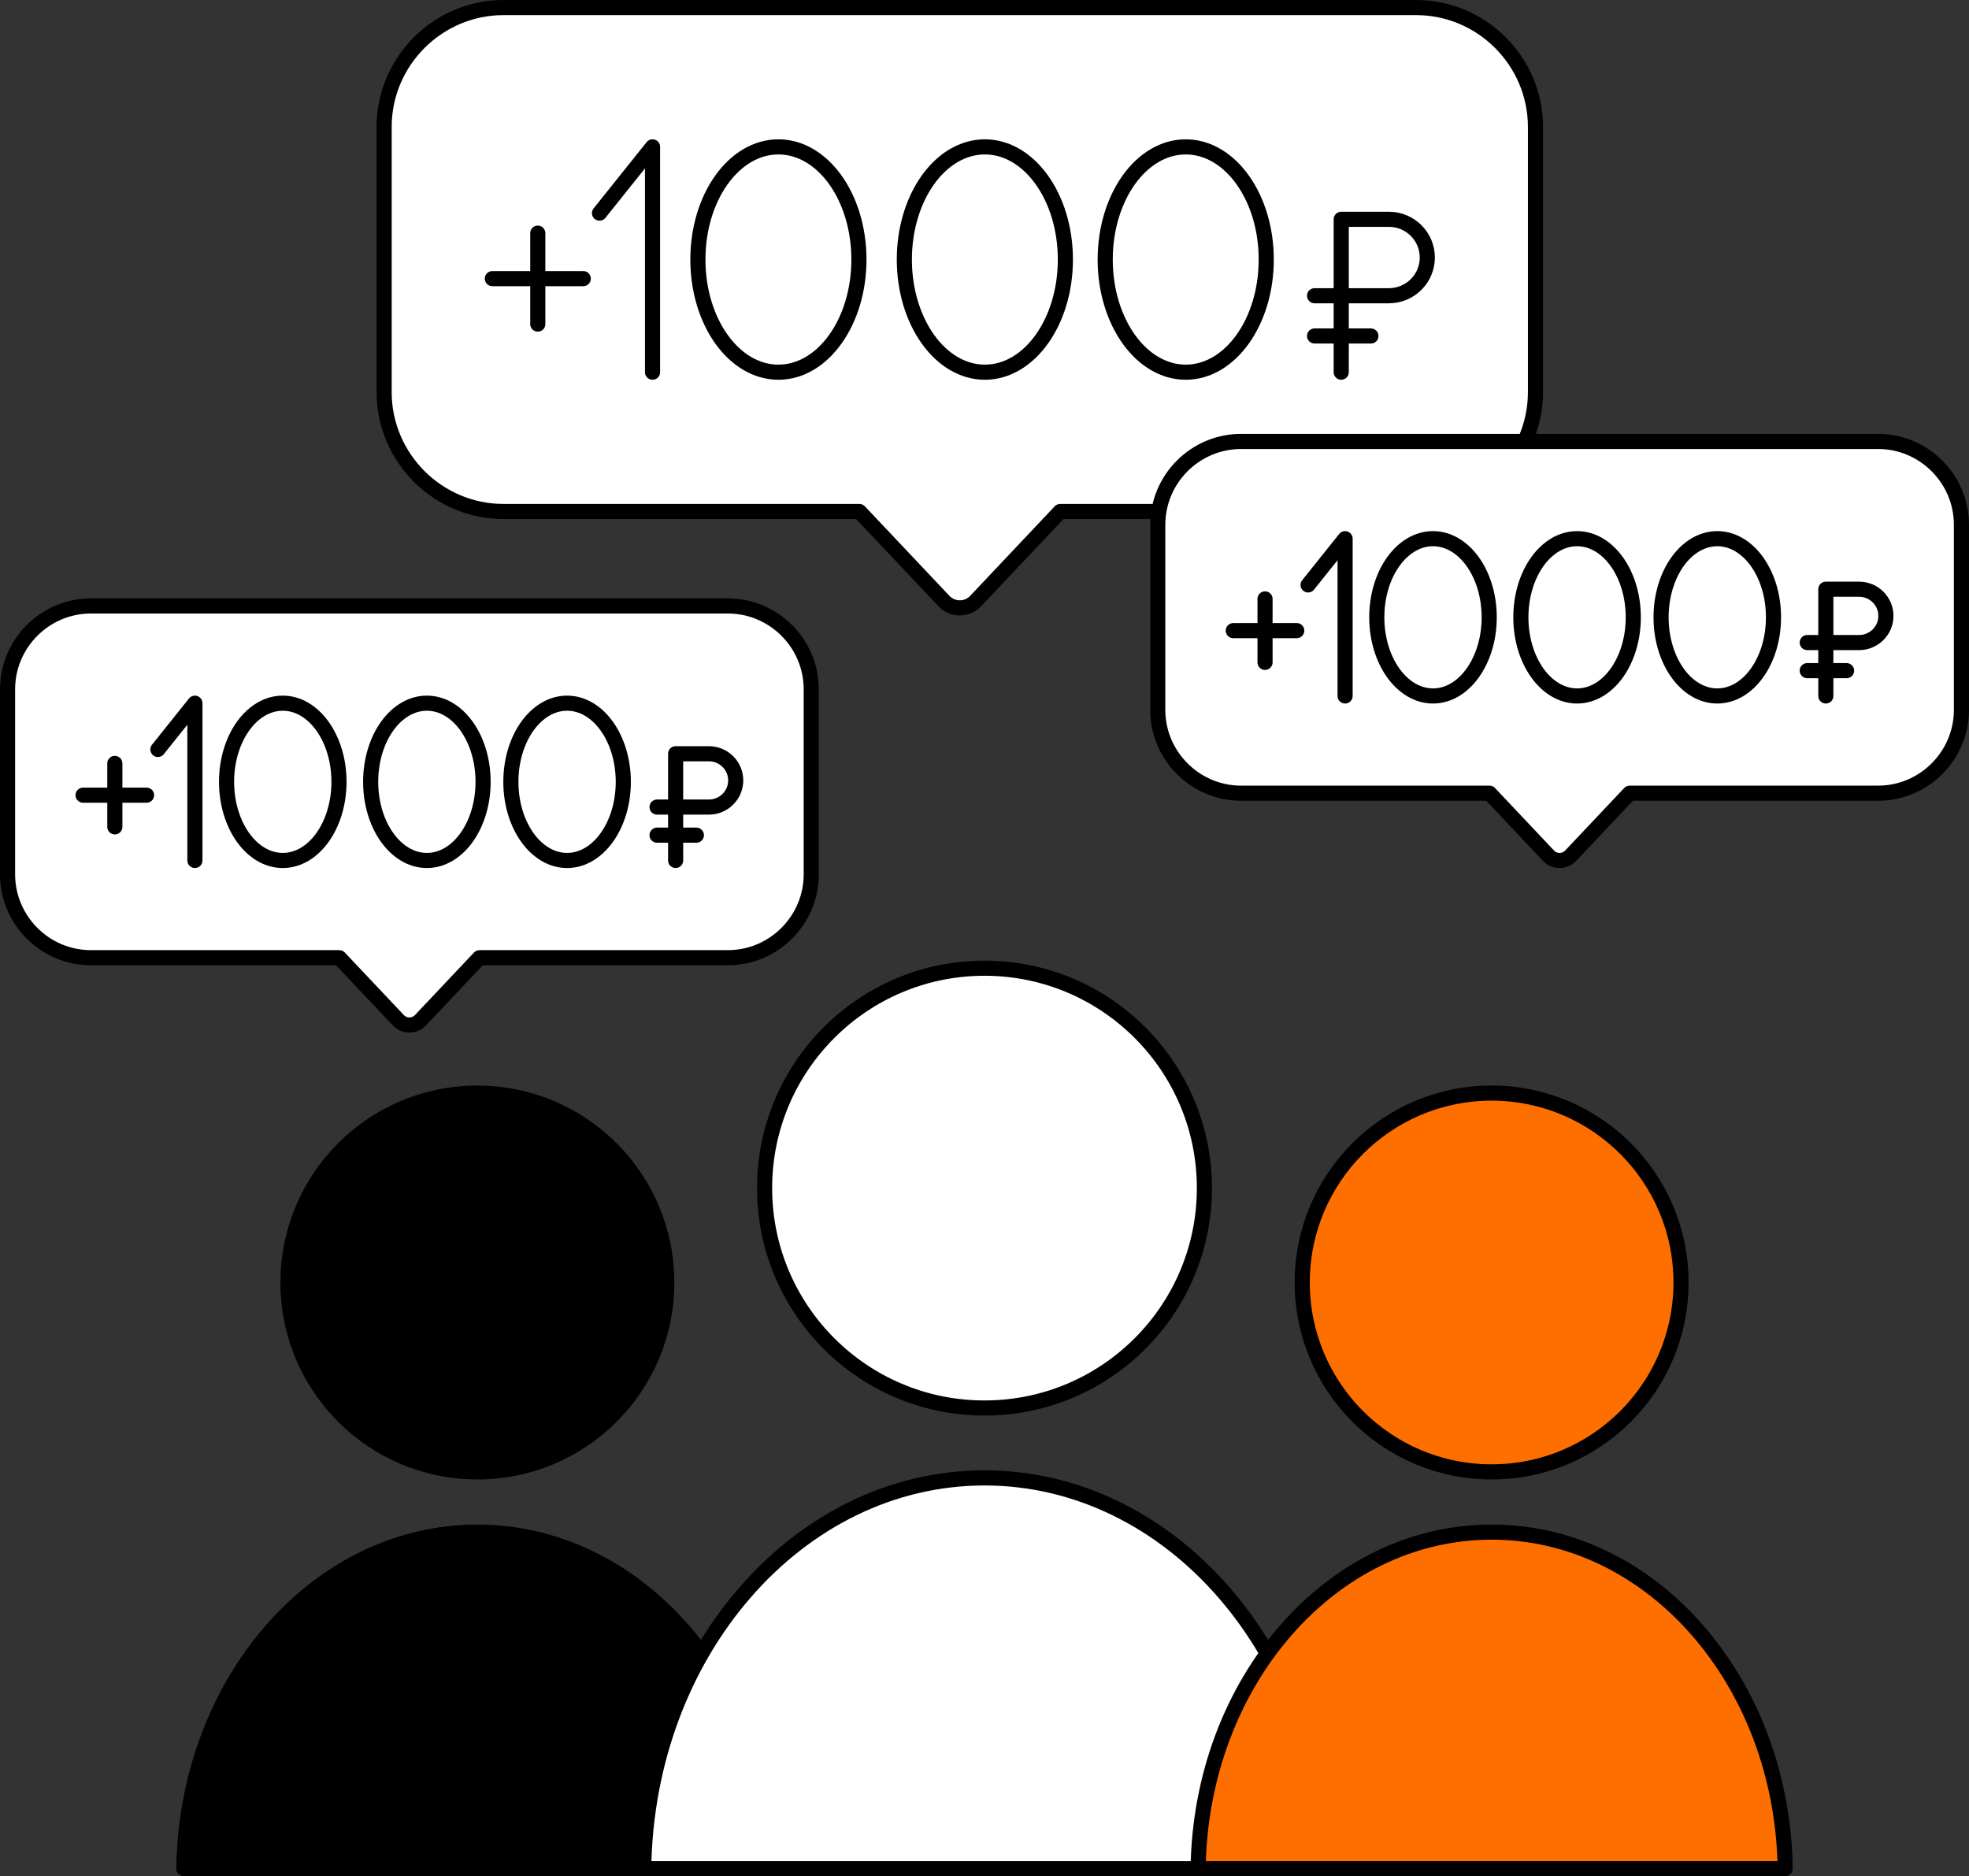
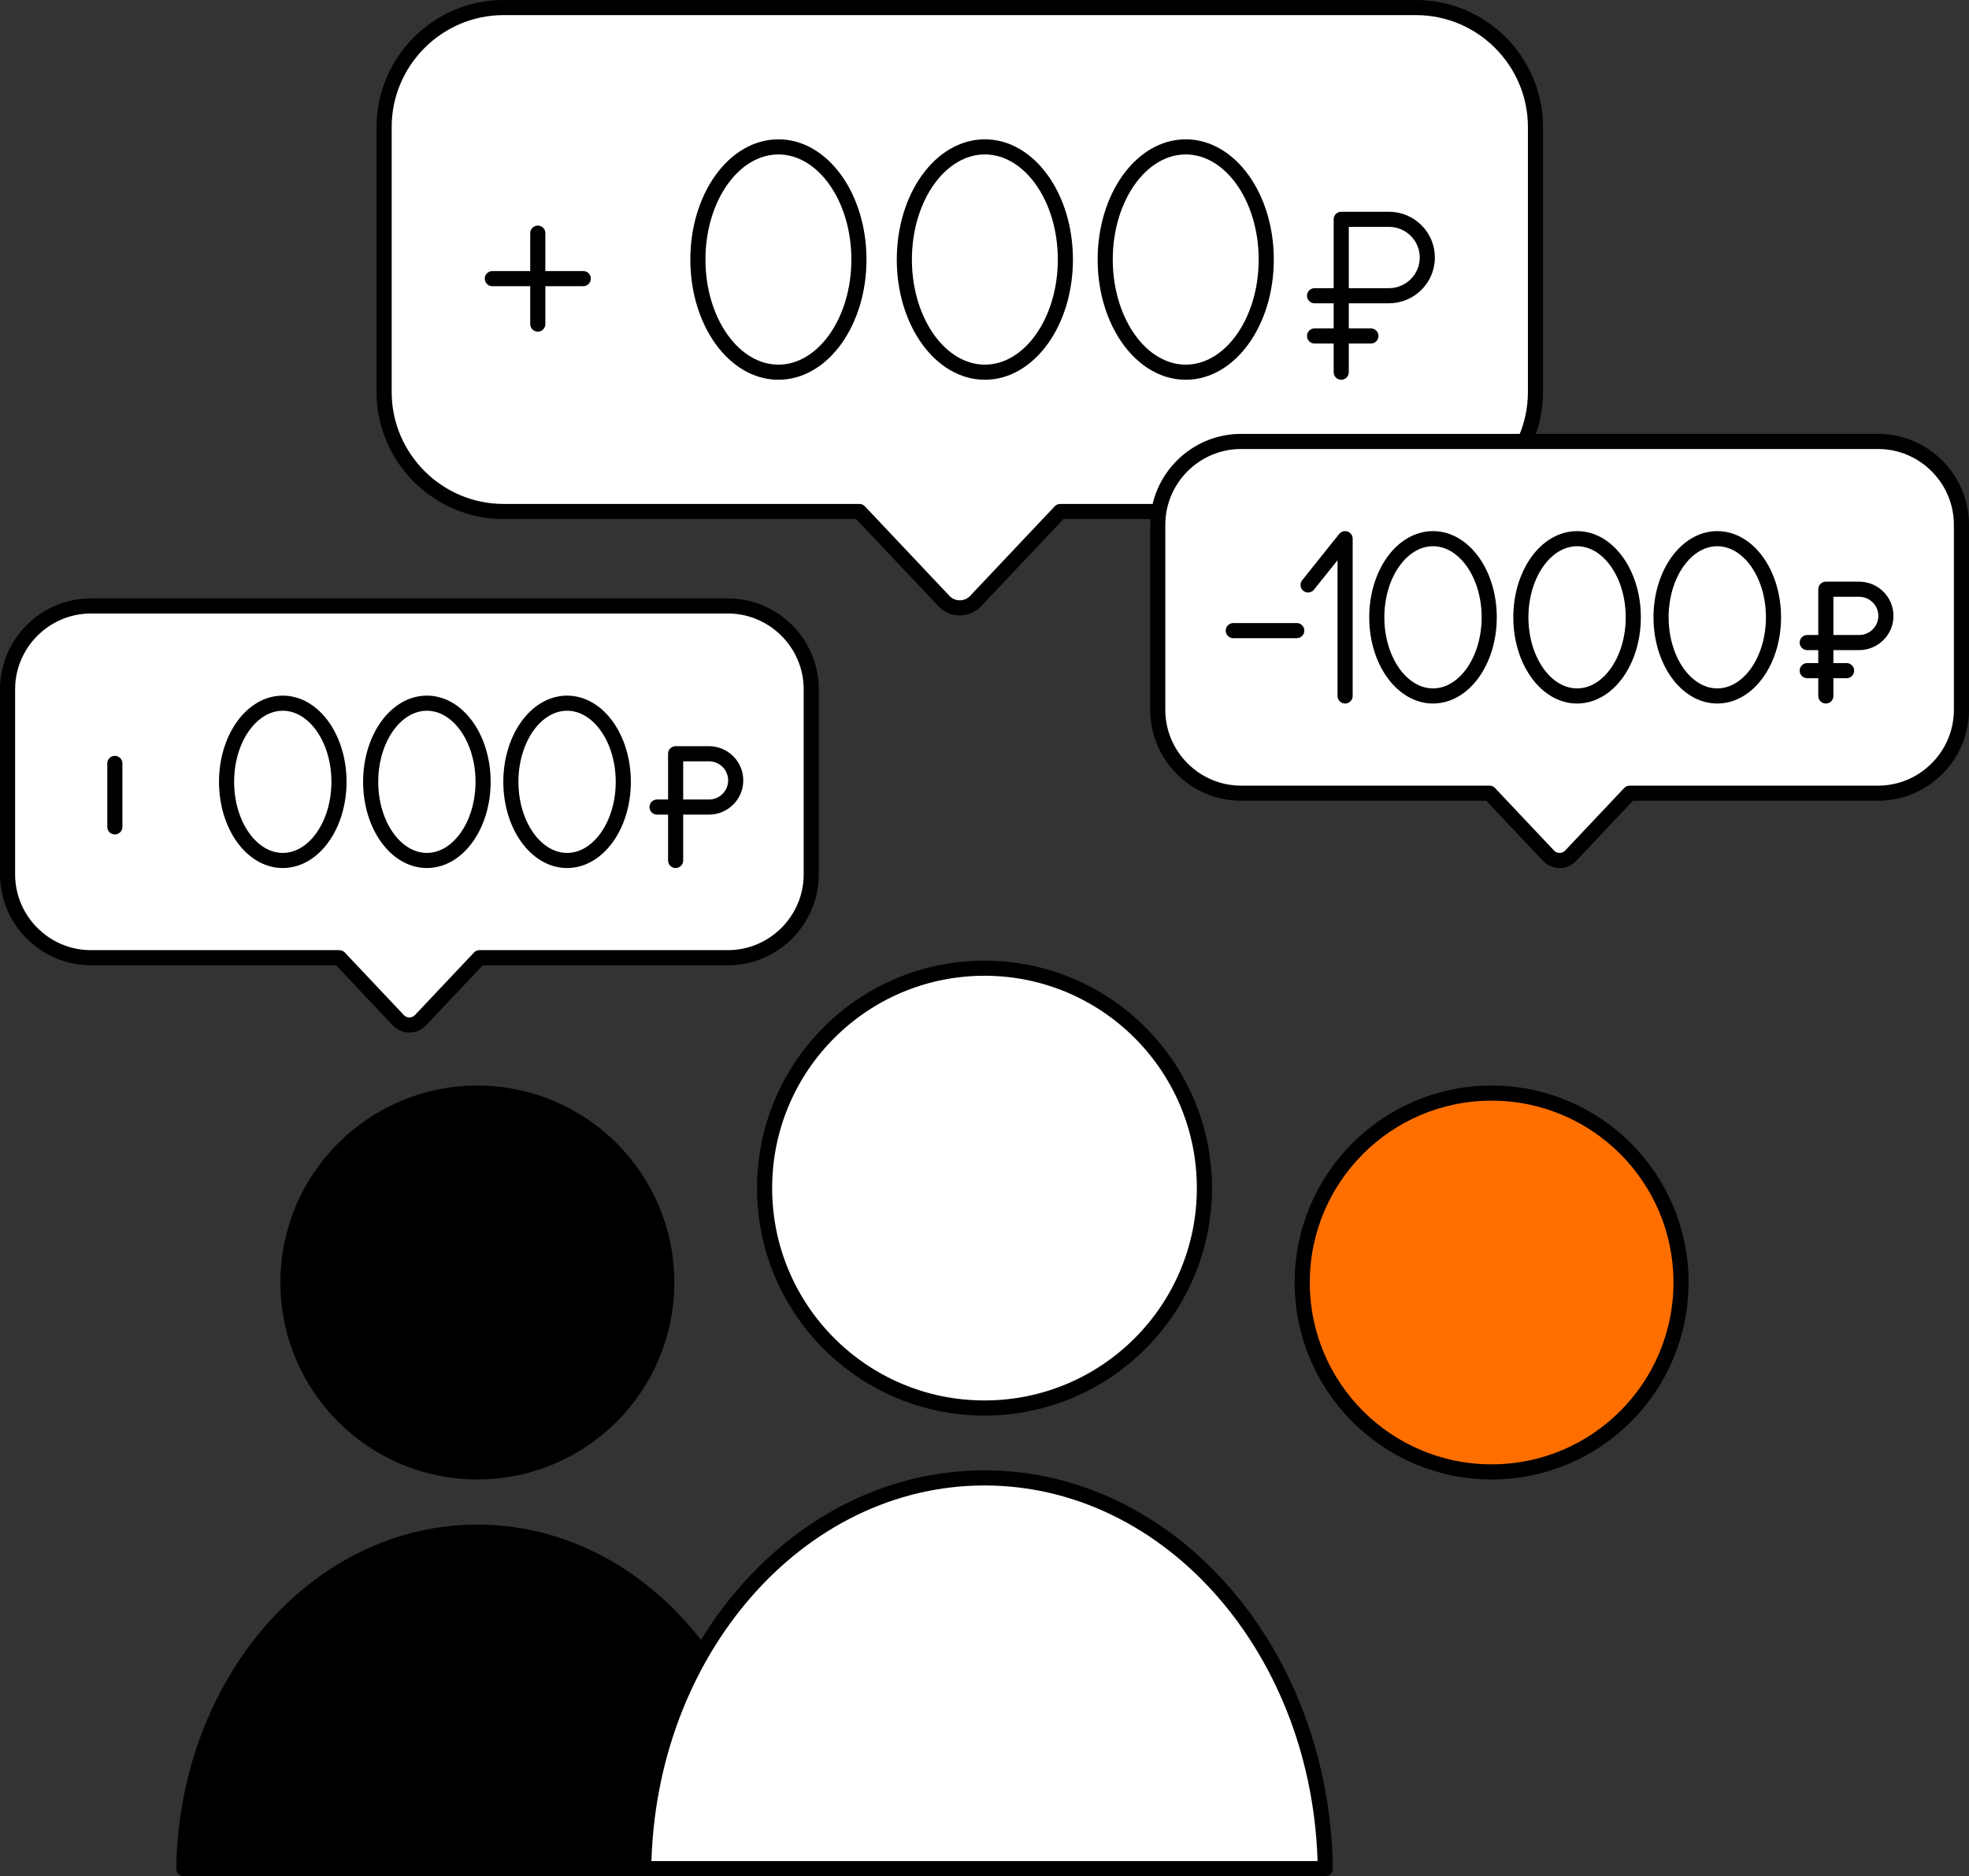
<svg xmlns="http://www.w3.org/2000/svg" id="Layer_7" viewBox="0 0 651.2 620.53">
  <rect x="0" y="0" width="651.2" height="620.53" fill="#333333" stroke="none" />
  <defs>
    <style>.cls-1{fill:#fff;}.cls-1,.cls-2,.cls-3{stroke:#000;stroke-linecap:round;stroke-linejoin:round;stroke-width:5px;}.cls-2{fill:#fe6f00;}</style>
  </defs>
  <g>
    <g>
      <circle class="cls-3" cx="157.88" cy="424.17" r="62.64" />
      <path class="cls-3" d="M254.95,618.03H60.8c.86-61.65,43.99-111.3,97.08-111.3s96.21,49.65,97.08,111.3Z" />
    </g>
    <g>
      <circle class="cls-1" cx="325.6" cy="392.95" r="72.73" />
      <path class="cls-1" d="M438.31,618.03H212.89c1-71.58,51.08-129.23,112.71-129.23s111.71,57.65,112.71,129.23Z" />
    </g>
    <g>
      <circle class="cls-2" cx="493.32" cy="424.17" r="62.64" />
-       <path class="cls-2" d="M590.4,618.03h-194.15c.86-61.65,43.99-111.3,97.08-111.3s96.21,49.65,97.08,111.3Z" />
    </g>
  </g>
  <g>
    <path class="cls-1" d="M468.36,2.5H166.52c-21.72,0-39.48,17.77-39.48,39.48v87.71c0,21.72,17.77,39.48,39.48,39.48h117.7l27.97,29.62c2.85,3.01,7.64,3.01,10.48,0l27.97-29.62h117.7c21.72,0,39.48-17.77,39.48-39.48V41.98c0-21.72-17.77-39.48-39.48-39.48Z" />
    <g>
      <path class="cls-1" d="M392.15,123.1c14.71,0,26.63-16.68,26.63-37.26s-11.92-37.26-26.63-37.26-26.63,16.68-26.63,37.26,11.92,37.26,26.63,37.26Z" />
      <path class="cls-1" d="M325.72,123.1c14.71,0,26.63-16.68,26.63-37.26s-11.92-37.26-26.63-37.26-26.63,16.68-26.63,37.26,11.92,37.26,26.63,37.26Z" />
      <path class="cls-1" d="M257.44,123.1c14.71,0,26.63-16.68,26.63-37.26s-11.92-37.26-26.63-37.26-26.63,16.68-26.63,37.26,11.92,37.26,26.63,37.26Z" />
      <path class="cls-1" d="M443.58,123.1v-50.57h15.76c7.02,0,12.71,5.66,12.71,12.64s-5.69,12.64-12.71,12.64h-24.58m0,13.31h18.64" />
-       <polyline class="cls-1" points="215.81 123.1 215.81 48.57 198.27 70.49" />
      <g>
        <line class="cls-1" x1="177.86" y1="77.11" x2="177.86" y2="107.19" />
        <line class="cls-1" x1="192.9" y1="92.15" x2="162.83" y2="92.15" />
      </g>
    </g>
    <path class="cls-1" d="M240.74,200.41H30.06c-15.16,0-27.56,12.4-27.56,27.56v61.22c0,15.16,12.4,27.56,27.56,27.56H112.22l19.52,20.68c1.99,2.1,5.33,2.1,7.32,0l19.52-20.68h82.16c15.16,0,27.56-12.4,27.56-27.56v-61.22c0-15.16-12.4-27.56-27.56-27.56Z" />
    <g>
      <path class="cls-1" d="M187.55,284.59c10.27,0,18.59-11.64,18.59-26.01s-8.32-26.01-18.59-26.01-18.59,11.64-18.59,26.01,8.32,26.01,18.59,26.01Z" />
      <path class="cls-1" d="M141.18,284.59c10.27,0,18.59-11.64,18.59-26.01s-8.32-26.01-18.59-26.01-18.59,11.64-18.59,26.01,8.32,26.01,18.59,26.01Z" />
      <path class="cls-1" d="M93.52,284.59c10.27,0,18.59-11.64,18.59-26.01s-8.32-26.01-18.59-26.01-18.59,11.64-18.59,26.01,8.32,26.01,18.59,26.01Z" />
-       <path class="cls-1" d="M223.45,284.59v-35.3h11c4.9,0,8.87,3.95,8.87,8.82s-3.97,8.82-8.87,8.82h-17.15m0,9.29h13.01" />
-       <polyline class="cls-1" points="64.46 284.59 64.46 232.57 52.22 247.87" />
+       <path class="cls-1" d="M223.45,284.59v-35.3h11c4.9,0,8.87,3.95,8.87,8.82s-3.97,8.82-8.87,8.82h-17.15h13.01" />
      <g>
        <line class="cls-1" x1="37.98" y1="252.49" x2="37.98" y2="273.48" />
-         <line class="cls-1" x1="48.47" y1="262.99" x2="27.48" y2="262.99" />
      </g>
    </g>
    <path class="cls-1" d="M621.14,146h-210.68c-15.16,0-27.56,12.4-27.56,27.56v61.22c0,15.16,12.4,27.56,27.56,27.56h82.16l19.52,20.68c1.99,2.1,5.33,2.1,7.32,0l19.52-20.68h82.16c15.16,0,27.56-12.4,27.56-27.56v-61.22c0-15.16-12.4-27.56-27.56-27.56Z" />
    <g>
      <path class="cls-1" d="M567.95,230.18c10.27,0,18.59-11.64,18.59-26.01s-8.32-26.01-18.59-26.01-18.59,11.64-18.59,26.01,8.32,26.01,18.59,26.01Z" />
      <path class="cls-1" d="M521.58,230.18c10.27,0,18.59-11.64,18.59-26.01s-8.32-26.01-18.59-26.01-18.59,11.64-18.59,26.01,8.32,26.01,18.59,26.01Z" />
      <path class="cls-1" d="M473.93,230.18c10.27,0,18.59-11.64,18.59-26.01s-8.32-26.01-18.59-26.01-18.59,11.64-18.59,26.01,8.32,26.01,18.59,26.01Z" />
      <path class="cls-1" d="M603.85,230.18v-35.3h11c4.9,0,8.87,3.95,8.87,8.82s-3.97,8.82-8.87,8.82h-17.15m0,9.29h13.01" />
      <polyline class="cls-1" points="444.86 230.18 444.86 178.16 432.62 193.46" />
      <g>
-         <line class="cls-1" x1="418.38" y1="198.08" x2="418.38" y2="219.07" />
        <line class="cls-1" x1="428.87" y1="208.57" x2="407.88" y2="208.57" />
      </g>
    </g>
  </g>
</svg>